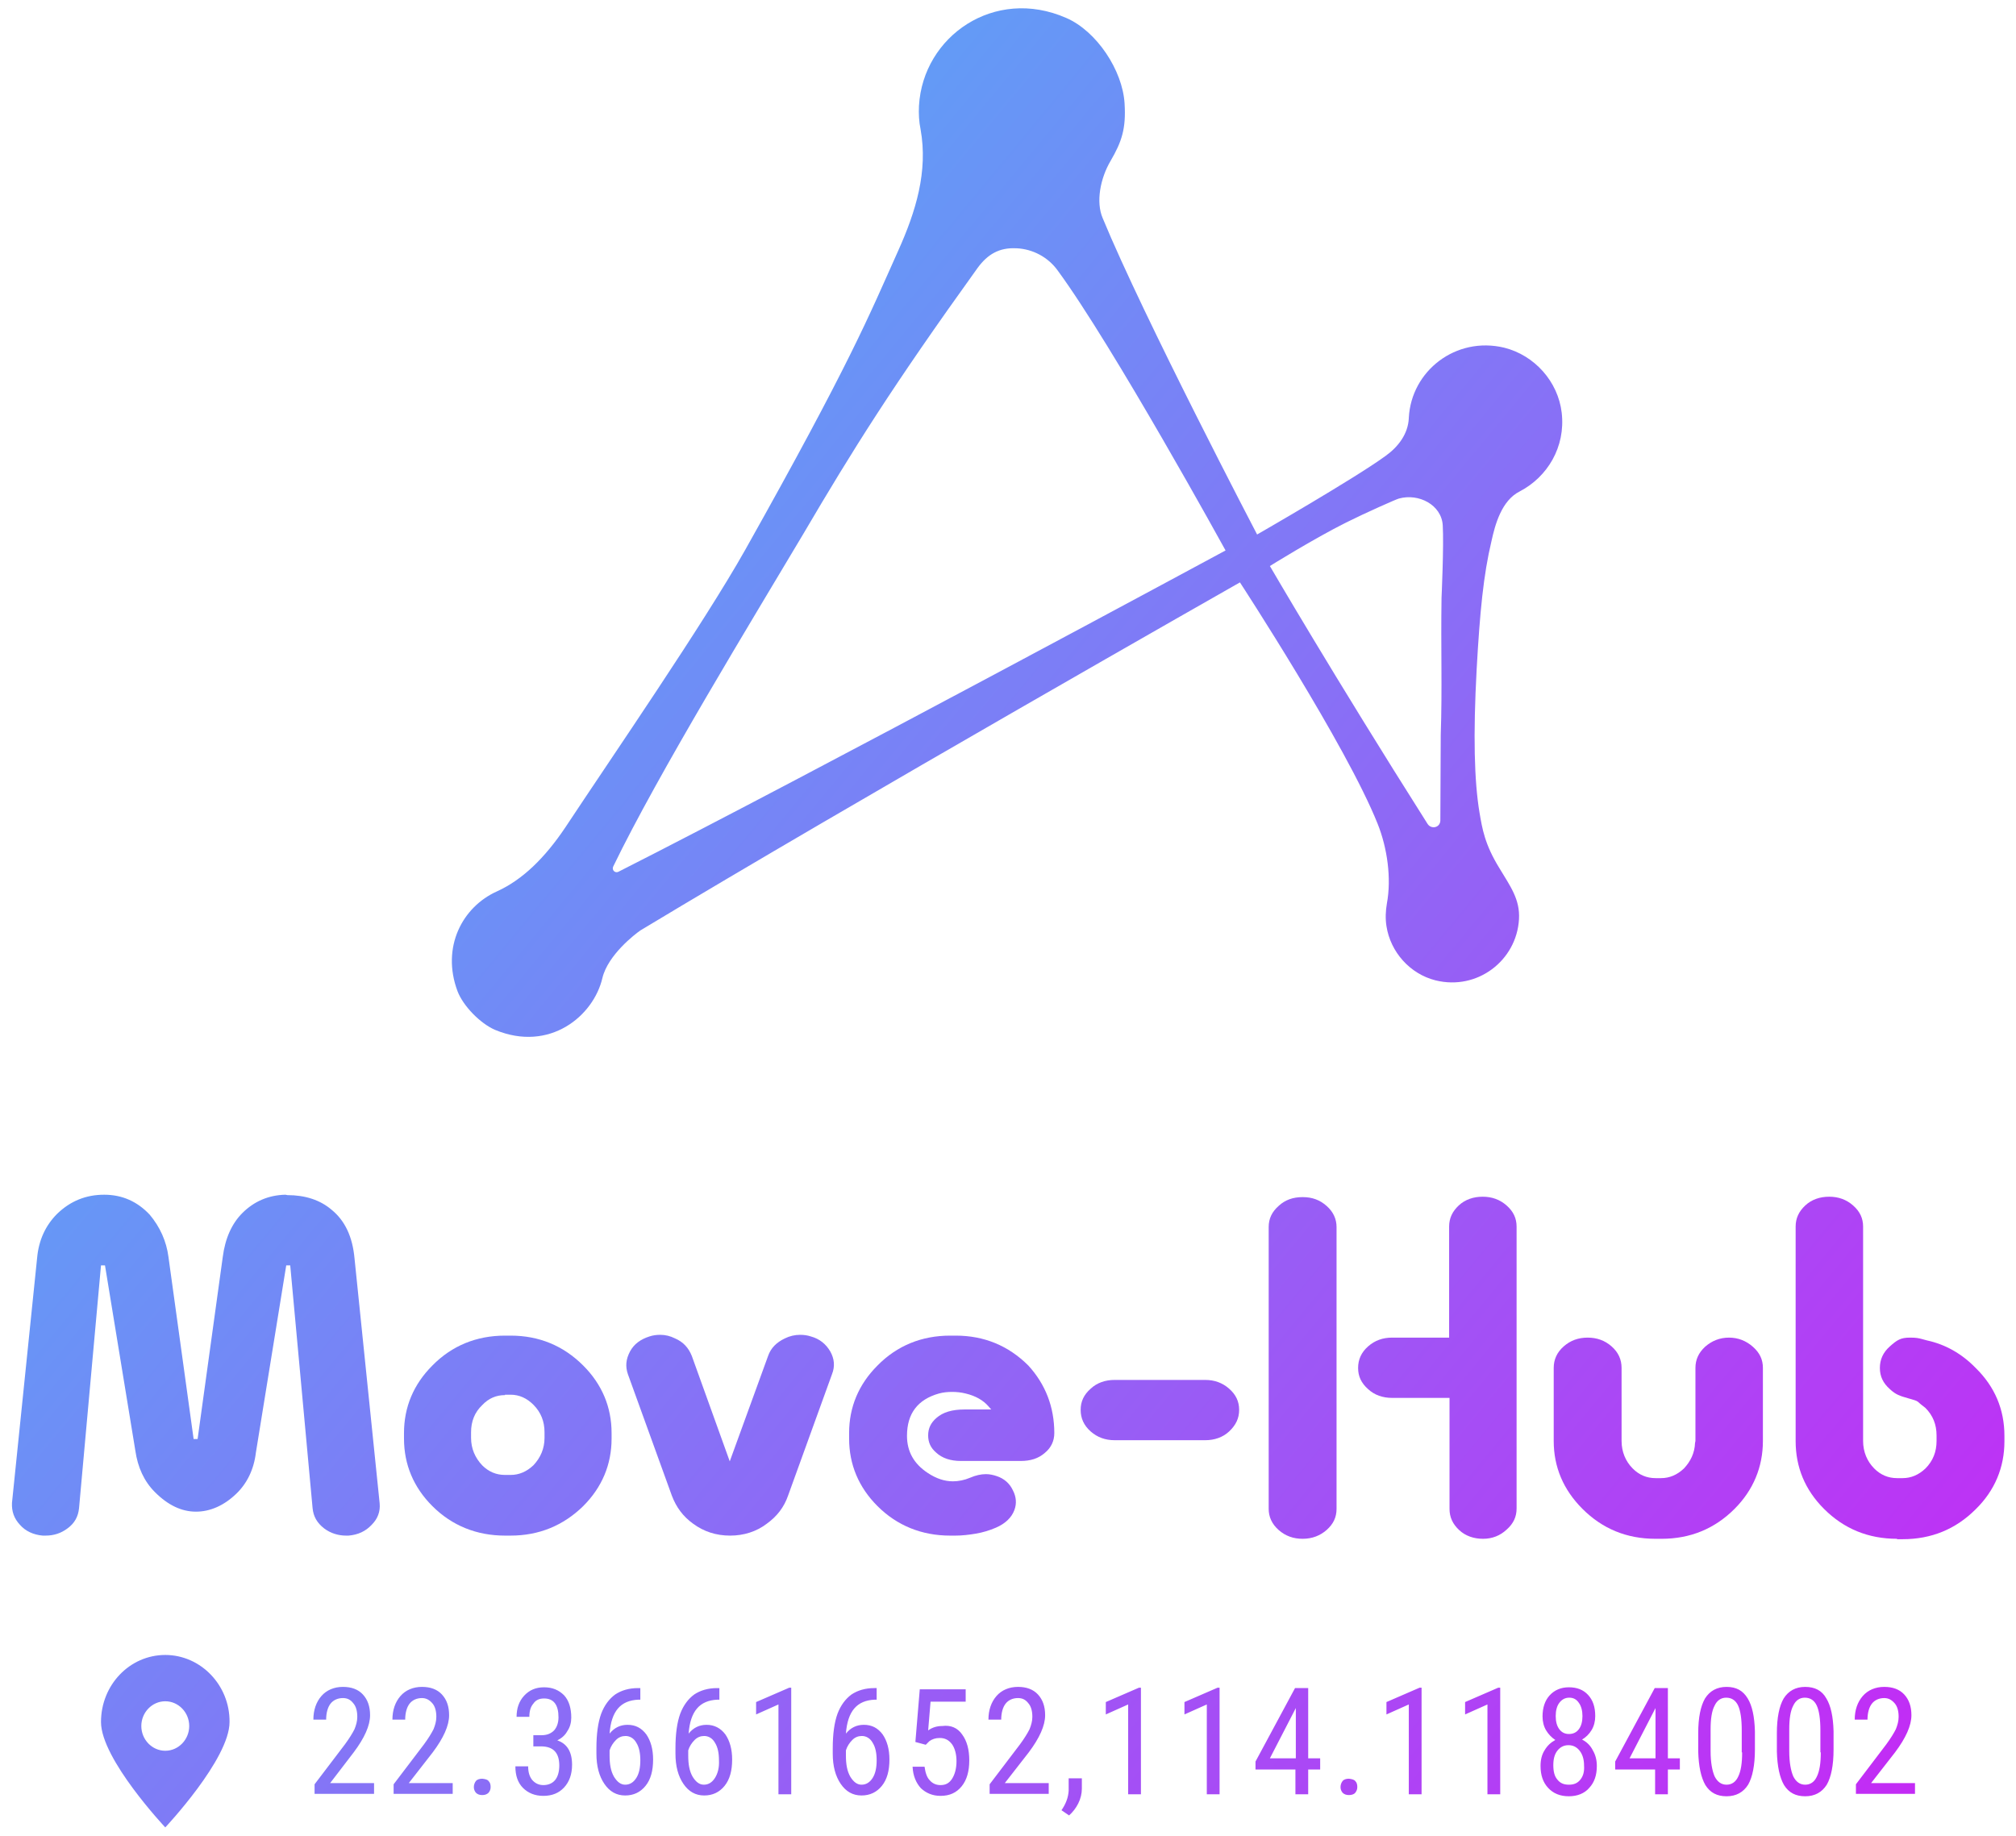
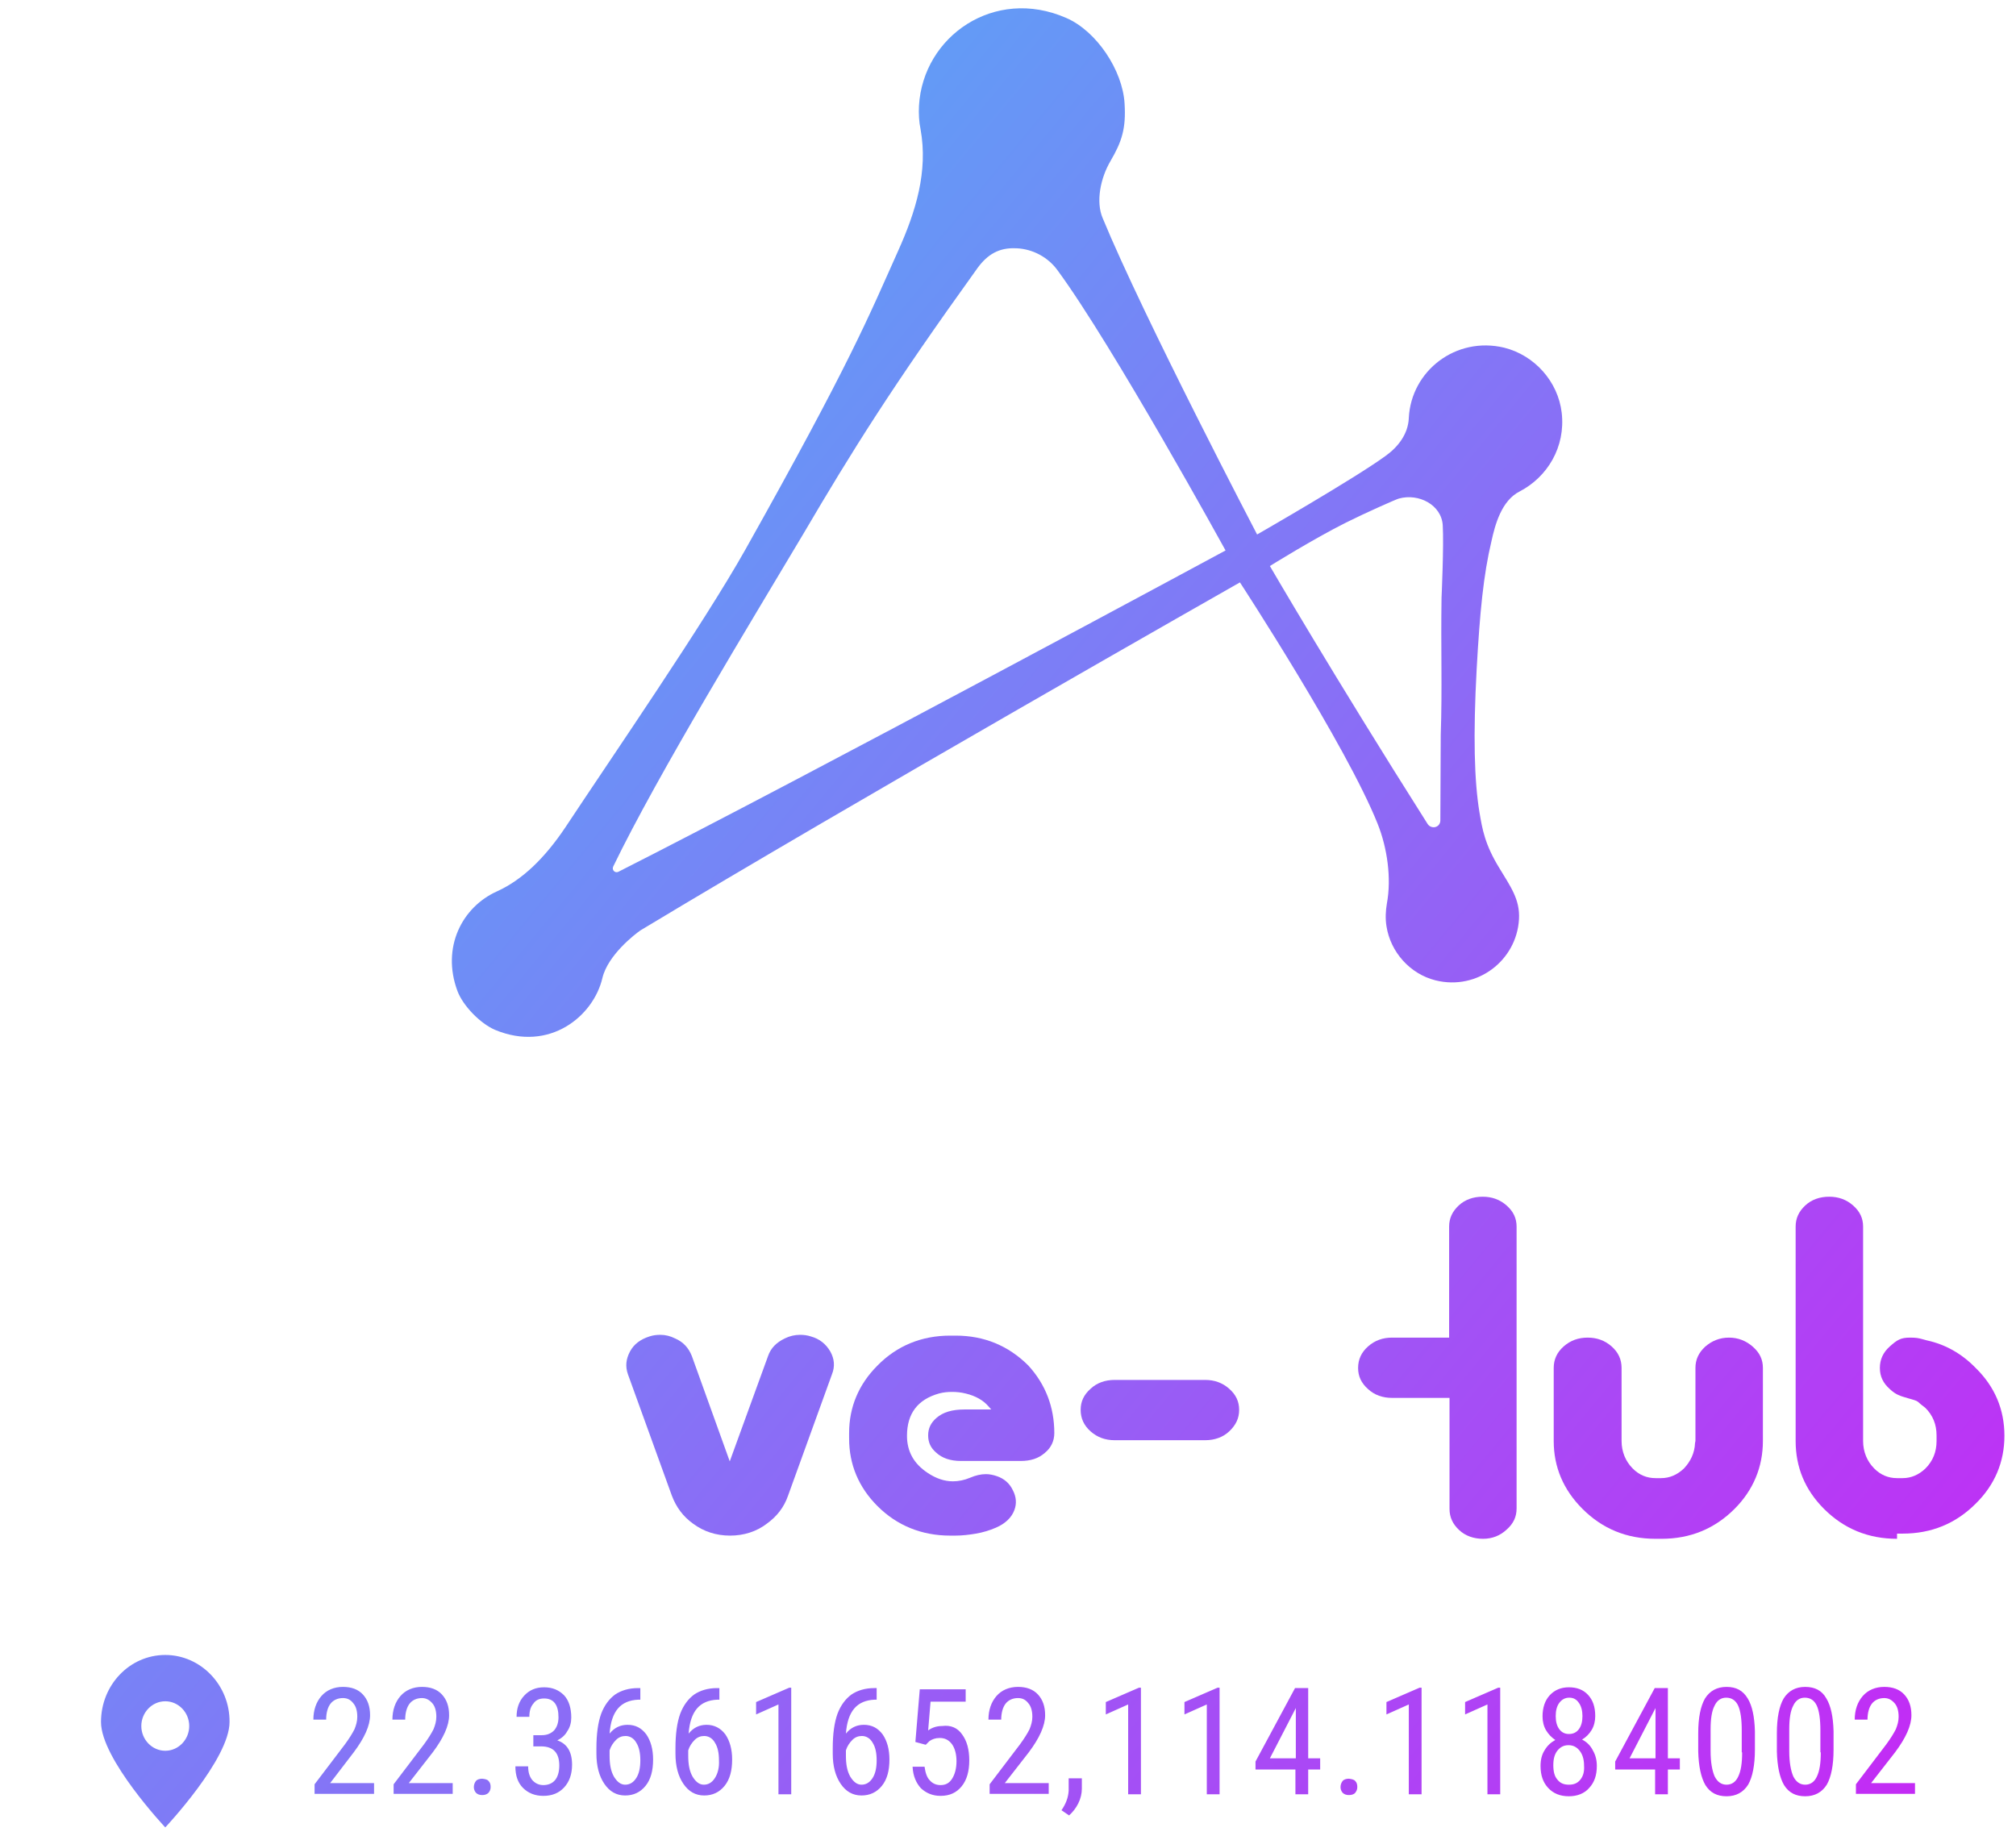
<svg xmlns="http://www.w3.org/2000/svg" data-bbox="2.989 2.078 499.111 455.722" viewBox="0 0 505 460" data-type="ugc">
  <g>
    <linearGradient y2="570.73" x2="570.869" y1="93.993" x1="-5.129" gradientUnits="userSpaceOnUse" id="95515c21-865b-46ac-a688-a3885e099703">
      <stop offset=".093" stop-color="#56aaf6" />
      <stop offset=".812" stop-color="#c529f5" />
    </linearGradient>
    <path d="M391.2 103.4c-.9-7.8-6.8-14.4-14.4-16.3-12.1-2.9-23.3 5.8-23.9 17.6v.1c-.2 3.9-2.6 7.1-5.8 9.4-7.8 5.7-32.2 19.7-32.2 19.7s-28.4-54.3-38.7-79.3c-1.7-4-.6-9.9 2-14.3 2.8-4.8 3.9-8.1 3.5-14.4-.5-8.3-7-18.1-14.6-21.4-18-7.9-35.9 4.6-36.9 22-.1 2 0 4 .4 5.9 1.9 10.6-1.2 20.6-5.6 30.4-7.4 16.5-11.8 27.7-38.3 74.9-10.4 18.5-33.4 51.9-45.1 69.6-5.1 7.6-10.7 13.1-17.1 16-8.7 3.9-14 14-9.9 25 1.4 3.7 5.7 8.1 9.4 9.7 13.7 5.7 24.7-3.5 26.9-13 1.4-5.8 8.2-11 9.5-11.9 52.7-31.8 150.2-87.2 150.2-87.2s26.7 40.9 34.5 60.5c2.4 6 3.5 13.6 2.3 20-.3 1.8-.4 3.7-.1 5.6 1 6.5 5.9 12 12.3 13.6 10.5 2.6 20.3-5 20.9-15.3.3-5-2.2-8.3-4.9-12.8-3.7-6-4.3-9.9-5-14-1.3-7.8-1.6-19.3-.7-35.9.8-14.3 1.7-23.6 3.7-32 .9-4.1 2.5-10.2 7.1-12.5 6.9-3.6 11.5-11.1 10.5-19.7zm-236.3 115c-.8.4-1.7-.4-1.3-1.3 11.2-23.2 35.3-62.6 47.6-83.3 12.4-21.1 22.2-36.8 43.7-66.7 2.5-3.4 5.4-5.1 9.6-4.9h.2c4 .2 7.8 2.2 10.2 5.5 13.9 18.9 42.1 70.2 42.1 70.2s-103.7 56-152.1 80.5zm206.2-68.7c-.2 12.8.2 22.5-.2 34.4l-.1 21.5c-.1 1.8-2.3 2.2-3.2.8-23.7-37.4-39.5-64.6-39.5-64.6s10.9-6.8 19.1-10.9c5-2.5 12.7-5.9 13.2-6 5-1.4 10.7 1.6 11 6.7.3 5-.3 18.1-.3 18.1zm-278.4 297h11v2.7H78.8V447l7.6-10c1.1-1.5 1.9-2.8 2.4-3.8.4-1 .7-2 .7-3.1 0-1.4-.3-2.6-1-3.4-.7-.9-1.5-1.3-2.6-1.3-1.3 0-2.4.5-3.1 1.4-.7.9-1.1 2.3-1.1 4h-3.2c0-2.4.7-4.4 2-5.9s3.2-2.3 5.4-2.3c2.1 0 3.8.6 5 1.9 1.2 1.3 1.8 3 1.8 5.2 0 2.6-1.4 5.7-4.1 9.3l-5.9 7.7zm19.7 0h11v2.7H98.6V447l7.6-10c1.1-1.5 1.9-2.8 2.4-3.8.4-1 .7-2 .7-3.1 0-1.4-.3-2.6-1-3.4s-1.5-1.3-2.6-1.3c-1.3 0-2.4.5-3.1 1.4-.7.9-1.1 2.3-1.1 4h-3.2c0-2.4.7-4.4 2-5.9s3.2-2.3 5.4-2.3c2.1 0 3.8.6 5 1.9 1.2 1.3 1.8 3 1.8 5.2 0 2.6-1.4 5.7-4.1 9.3l-6 7.7zm20-.5c.4.4.5.9.5 1.5s-.2 1-.5 1.4c-.4.4-.9.6-1.6.6-.7 0-1.2-.2-1.6-.6-.3-.4-.5-.8-.5-1.4 0-.6.2-1.1.5-1.5.3-.4.9-.6 1.6-.6.8.1 1.3.2 1.6.6zm20.9-4.1c0 2.4-.7 4.3-2 5.7-1.3 1.4-3 2.1-5.2 2.1-2.1 0-3.8-.7-5.1-2-1.3-1.3-1.9-3.1-1.9-5.4h3.2c0 1.4.3 2.5 1 3.4.7.8 1.6 1.3 2.8 1.3 1.2 0 2.2-.4 2.9-1.2.7-.8 1.1-2.1 1.1-3.7 0-3.2-1.5-4.8-4.6-4.8h-1.9v-2.8h2.1c1.3 0 2.3-.4 3.1-1.2.7-.8 1.1-1.9 1.1-3.3 0-3.1-1.2-4.7-3.6-4.7-1.2 0-2.1.4-2.7 1.3-.7.8-1 1.9-1 3.3h-3.2c0-2.1.6-3.9 1.9-5.3 1.3-1.4 2.9-2.1 5-2.1s3.7.7 5 2c1.2 1.3 1.8 3.2 1.8 5.6 0 1.2-.3 2.4-1 3.4-.6 1.1-1.5 1.8-2.5 2.3 2.4.8 3.7 2.8 3.7 6.1zm13.9-10c-1.8 0-3.3.7-4.5 2.2.2-2.8.9-4.9 2.1-6.3 1.2-1.4 2.9-2.1 5.1-2.2h.5v-2.9h-.6c-2.3 0-4.2.6-5.7 1.6-1.5 1.1-2.7 2.7-3.5 4.8-.8 2.2-1.2 5.1-1.2 8.7v1.3c0 3.2.7 5.7 2 7.6 1.3 1.9 3 2.9 5.2 2.9 2.1 0 3.8-.8 5.1-2.4 1.3-1.6 1.9-3.8 1.9-6.6 0-2.6-.6-4.7-1.7-6.3-1.2-1.6-2.7-2.4-4.7-2.4zm2.2 13.3c-.7 1.1-1.6 1.7-2.8 1.7-1.1 0-2-.7-2.8-2-.8-1.4-1.1-3.1-1.1-5.3v-1.3c.3-1 .9-1.9 1.6-2.6.7-.7 1.5-1 2.4-1 1.1 0 2.1.6 2.7 1.7.7 1.1 1 2.6 1 4.4 0 1.8-.3 3.3-1 4.4zm17.6-13.3c-1.8 0-3.3.7-4.5 2.2.2-2.8.9-4.9 2.1-6.3 1.2-1.4 2.9-2.1 5.1-2.2h.5v-2.9h-.6c-2.3 0-4.2.6-5.7 1.6-1.5 1.1-2.7 2.7-3.5 4.8-.8 2.2-1.2 5.1-1.2 8.7v1.3c0 3.2.7 5.7 2 7.6 1.3 1.9 3 2.9 5.2 2.9 2.1 0 3.8-.8 5.1-2.4 1.3-1.6 1.9-3.8 1.9-6.6 0-2.6-.6-4.7-1.7-6.3-1.2-1.6-2.8-2.4-4.7-2.4zm2.1 13.3c-.7 1.1-1.6 1.7-2.8 1.7-1.1 0-2-.7-2.8-2-.8-1.4-1.1-3.1-1.1-5.3v-1.3c.3-1 .9-1.9 1.6-2.6.7-.7 1.5-1 2.4-1 1.1 0 2.1.6 2.7 1.7.7 1.1 1 2.6 1 4.4.1 1.8-.3 3.3-1 4.4zm18.6-22.6h.5v26.7H195V427l-5.6 2.5v-3.1l8.3-3.6zm18.7 9.3c-1.8 0-3.3.7-4.5 2.2.2-2.8.9-4.9 2.1-6.3 1.2-1.4 2.9-2.1 5.1-2.2h.5v-2.9h-.6c-2.3 0-4.2.6-5.7 1.6-1.5 1.1-2.7 2.7-3.5 4.8-.8 2.2-1.2 5.1-1.2 8.7v1.3c0 3.2.7 5.7 2 7.6 1.3 1.9 3 2.9 5.2 2.9 2.1 0 3.8-.8 5.1-2.4 1.3-1.6 1.9-3.8 1.9-6.6 0-2.6-.6-4.7-1.7-6.3-1.2-1.6-2.7-2.4-4.7-2.4zm2.2 13.3c-.7 1.1-1.6 1.7-2.8 1.7-1.1 0-2-.7-2.8-2-.8-1.4-1.1-3.1-1.1-5.3v-1.3c.3-1 .9-1.9 1.6-2.6.7-.7 1.5-1 2.4-1 1.1 0 2.1.6 2.7 1.7.7 1.1 1 2.6 1 4.4 0 1.8-.3 3.3-1 4.4zm22.4-10.9c1.2 1.6 1.8 3.8 1.8 6.5s-.6 4.9-1.9 6.5c-1.3 1.6-3 2.4-5.3 2.4-2 0-3.6-.7-4.9-1.9-1.2-1.3-2-3.1-2.1-5.4h3c.2 1.5.6 2.7 1.3 3.4.7.8 1.6 1.2 2.7 1.2 1.3 0 2.2-.5 2.9-1.6.7-1.1 1.1-2.6 1.1-4.4 0-1.7-.4-3.2-1.1-4.2-.8-1.1-1.8-1.6-3.1-1.6-1.1 0-1.9.3-2.6.8l-.9.9-2.6-.7 1.1-13.2h11.5v3.1h-8.8l-.6 7.2c1.1-.8 2.3-1.1 3.5-1.1 2.2-.3 3.9.5 5 2.1zm10.7 12.2h11v2.7h-14.8V447l7.6-10c1.1-1.5 1.9-2.8 2.4-3.8.4-1 .7-2 .7-3.1 0-1.4-.3-2.6-1-3.4-.7-.9-1.5-1.3-2.6-1.3-1.3 0-2.4.5-3.1 1.4-.7.9-1.1 2.3-1.1 4h-3.2c0-2.4.7-4.4 2-5.9s3.2-2.3 5.4-2.3c2.1 0 3.8.6 5 1.9 1.2 1.3 1.8 3 1.8 5.2 0 2.6-1.4 5.7-4.1 9.3l-6 7.7zm16-1.2h3.3v2.6c0 1.2-.3 2.5-.9 3.7-.6 1.2-1.4 2.2-2.3 3l-1.9-1.3c1.1-1.6 1.7-3.2 1.8-4.9v-3.1zm17.6-22.7h.5v26.7h-3.2V427l-5.6 2.5v-3.1l8.3-3.6zm19.7 0h.5v26.7h-3.2V427l-5.6 2.5v-3.1l8.3-3.6zm22.8.1h-3.4l-9.9 18.4v2h10v6.2h3.2v-6.2h3v-2.8h-3v-17.6zm-3.2 17.6h-6.5l6.5-12.6v12.6zm14.9 5.7c.4.4.5.9.5 1.5s-.2 1-.5 1.4-.9.6-1.6.6c-.7 0-1.2-.2-1.6-.6-.3-.4-.5-.8-.5-1.4 0-.6.2-1.1.5-1.5.3-.4.9-.6 1.6-.6.7.1 1.3.2 1.6.6zm16.1-23.4h.5v26.7h-3.2V427l-5.6 2.5v-3.1l8.3-3.6zm19.7 0h.5v26.7h-3.2V427l-5.6 2.5v-3.1l8.3-3.6zm21 13c1-.6 1.8-1.4 2.4-2.4.6-1 .9-2.2.9-3.5 0-2.3-.6-4-1.8-5.3-1.2-1.3-2.8-1.9-4.8-1.9s-3.6.7-4.8 2c-1.2 1.3-1.8 3.1-1.8 5.3 0 1.3.3 2.5.9 3.5.6 1 1.4 1.8 2.3 2.4-1.1.6-2 1.4-2.7 2.6-.7 1.1-1 2.4-1 3.9 0 2.3.6 4.1 1.9 5.5 1.3 1.4 3 2.1 5.2 2.1 2.1 0 3.9-.7 5.1-2.1 1.3-1.4 1.9-3.2 1.9-5.5 0-1.4-.3-2.7-1-3.9-.6-1.2-1.5-2.1-2.7-2.7zm-5.7-9.2c.6-.8 1.4-1.3 2.5-1.3 1 0 1.8.4 2.4 1.3.6.8.9 2 .9 3.3 0 1.4-.3 2.5-.9 3.3-.6.8-1.4 1.2-2.5 1.2-1 0-1.8-.4-2.4-1.2-.6-.8-.9-1.9-.9-3.3s.3-2.5.9-3.3zm5.3 19.2c-.7.9-1.6 1.3-2.9 1.3s-2.2-.4-2.9-1.3c-.7-.8-1-2-1-3.6 0-1.5.3-2.7 1-3.6.7-.9 1.6-1.4 2.8-1.4 1.2 0 2.1.5 2.8 1.4s1.1 2.1 1.1 3.7c.1 1.5-.2 2.6-.9 3.5zm22-22.9h-3.4l-9.9 18.4v2h10v6.2h3.2v-6.2h3v-2.8h-3v-17.6zm-3.2 17.6h-6.5l6.5-12.6v12.6zm17.8-17.9c-2.4 0-4.2 1-5.4 2.9-1.1 1.9-1.7 4.8-1.7 8.7v4.6c.1 3.7.7 6.5 1.8 8.4 1.2 1.9 2.9 2.8 5.3 2.8s4.2-1 5.4-2.9c1.1-1.9 1.7-4.9 1.7-8.8v-4.6c-.1-3.7-.7-6.4-1.8-8.2-1.2-2-2.9-2.9-5.3-2.9zm3.9 16.4c0 2.7-.3 4.7-1 6.1-.6 1.3-1.6 2-2.9 2-1.3 0-2.3-.7-3-2.1-.6-1.4-1-3.5-1-6.3v-5.5c0-2.6.3-4.6 1-5.9.6-1.3 1.6-2 2.9-2 1.4 0 2.4.7 3 2 .6 1.3.9 3.4.9 6.2v5.5zm15.8-16.4c-2.4 0-4.2 1-5.4 2.9-1.1 1.9-1.7 4.8-1.7 8.7v4.6c.1 3.7.7 6.5 1.8 8.4 1.2 1.9 2.9 2.8 5.3 2.8s4.2-1 5.4-2.9c1.1-1.9 1.7-4.9 1.7-8.8v-4.6c-.1-3.7-.7-6.4-1.8-8.2-1.1-2-2.9-2.9-5.3-2.9zm3.9 16.4c0 2.7-.3 4.7-1 6.1-.6 1.3-1.6 2-2.9 2-1.3 0-2.3-.7-3-2.1-.6-1.4-1-3.5-1-6.3v-5.5c0-2.6.3-4.6 1-5.9.6-1.3 1.6-2 2.9-2 1.4 0 2.4.7 3 2 .6 1.3.9 3.4.9 6.2v5.5zm12.6 7.7h11v2.7h-14.8V447l7.6-10c1.1-1.5 1.9-2.8 2.4-3.8.4-1 .7-2 .7-3.1 0-1.4-.3-2.6-1-3.4s-1.5-1.3-2.6-1.3c-1.3 0-2.4.5-3.1 1.4-.7.9-1.1 2.3-1.1 4h-3.2c0-2.4.7-4.4 2-5.9s3.2-2.3 5.4-2.3c2.1 0 3.8.6 5 1.9 1.2 1.3 1.8 3 1.8 5.2 0 2.6-1.4 5.7-4.1 9.3l-6 7.7zM41.4 414.6c-8.9 0-16.1 7.5-16.1 16.8s16.1 26.4 16.1 26.4 16.1-17.1 16.1-26.4c.1-9.2-7.2-16.8-16.1-16.8zm0 24c-3.3 0-6-2.8-6-6.2 0-3.4 2.7-6.2 6-6.2s6 2.8 6 6.2c0 3.4-2.7 6.2-6 6.2z" fill="url(#95515c21-865b-46ac-a688-a3885e099703)" />
    <linearGradient y2="694.104" x2="468.756" y1="217.368" x1="-107.243" gradientUnits="userSpaceOnUse" id="d6d60f52-2b19-401c-b950-0087fd35e969">
      <stop offset=".093" stop-color="#56aaf6" />
      <stop offset=".812" stop-color="#c529f5" />
    </linearGradient>
-     <path d="M86.7 384.7c-2 0-3.9-.6-5.5-1.8-1.8-1.4-2.7-3-2.9-5.1L72.7 317h-1l-7.6 46.9c-.5 4.2-2.2 7.7-4.9 10.3-3.1 3-6.6 4.5-10.1 4.5-3.6 0-7-1.6-10.3-4.9-2.7-2.7-4.3-6.2-4.9-10.4L26.3 317h-1l-5.5 60.8c-.2 2.1-1.1 3.8-2.9 5.1-1.6 1.2-3.4 1.8-5.5 1.8h-.7c-2.3-.2-4.3-1.1-5.7-2.7-1.5-1.6-2.1-3.4-2-5.5l6.3-61.4c.4-4.4 2.1-8.1 5-11 3.3-3.2 7.2-4.8 11.8-4.8 4.5 0 8.3 1.7 11.4 5 2.6 3.1 4.2 6.7 4.7 10.6l6.3 45.6h1l6.3-45.6c.6-4.7 2.3-8.4 4.9-11 2.9-2.9 6.5-4.5 10.8-4.6l.5.1c4.4 0 8.2 1.2 11.1 3.7 3.3 2.7 5.2 6.7 5.7 12.1l6.3 61.4c.2 2.1-.5 3.9-2 5.4-1.5 1.6-3.4 2.5-5.8 2.7h-.6z" fill="url(#d6d60f52-2b19-401c-b950-0087fd35e969)" />
    <linearGradient y2="663.396" x2="494.172" y1="186.66" x1="-81.827" gradientUnits="userSpaceOnUse" id="089ad60f-23bc-4ecc-99fc-1a34f49a6f07">
      <stop offset=".093" stop-color="#56aaf6" />
      <stop offset=".812" stop-color="#c529f5" />
    </linearGradient>
-     <path d="M126.5 384.7c-7.1 0-13.3-2.5-18.2-7.4-4.7-4.7-7.1-10.4-7.1-16.9V359c0-6.5 2.4-12.2 7.1-16.9 4.9-5 11.1-7.5 18.2-7.5h1.4c7.1 0 13.2 2.5 18.2 7.5 4.7 4.7 7.1 10.4 7.1 16.9v1.4c0 6.5-2.4 12.2-7.1 16.9-5 4.9-11.1 7.4-18.2 7.4h-1.4zm0-35.2c-2.2 0-4.1.8-5.7 2.5-1.9 1.8-2.8 4.1-2.8 6.8v1.4c0 2.7 1 5 2.8 6.9 1.6 1.6 3.5 2.4 5.7 2.4h1.4c2.1 0 4-.8 5.7-2.4 1.8-1.9 2.8-4.2 2.8-6.9v-1.4c0-2.7-.9-5-2.8-6.9-1.6-1.6-3.5-2.5-5.7-2.5h-1.4z" fill="url(#089ad60f-23bc-4ecc-99fc-1a34f49a6f07)" />
    <linearGradient y2="632.276" x2="519.929" y1="155.539" x1="-56.069" gradientUnits="userSpaceOnUse" id="1e16977f-95e7-4e20-ae3e-a45641d2fe61">
      <stop offset=".093" stop-color="#56aaf6" />
      <stop offset=".812" stop-color="#c529f5" />
    </linearGradient>
    <path d="M182.9 384.7c-3.5 0-6.6-1-9.3-3-2.5-1.8-4.2-4.1-5.3-7l-11-30.4c-.7-2-.5-3.8.5-5.7 1-1.9 2.7-3.1 4.9-3.8.9-.3 1.8-.4 2.7-.4 1.3 0 2.5.3 3.7.9 2.1.9 3.4 2.4 4.2 4.4l9.5 26.4 9.6-26.4c.7-2 2.1-3.4 4.2-4.4 1.2-.6 2.5-.9 3.8-.9.9 0 1.8.1 2.7.4 2.2.6 3.8 1.9 4.9 3.8 1 1.8 1.2 3.7.4 5.7l-11 30.4c-1 2.9-2.8 5.2-5.3 7-2.6 2-5.8 3-9.2 3z" fill="url(#1e16977f-95e7-4e20-ae3e-a45641d2fe61)" />
    <linearGradient y2="608.589" x2="539.534" y1="131.852" x1="-36.465" gradientUnits="userSpaceOnUse" id="b56ece66-c54d-4d66-b7b8-e49da509d575">
      <stop offset=".093" stop-color="#56aaf6" />
      <stop offset=".812" stop-color="#c529f5" />
    </linearGradient>
    <path d="M238 384.7c-7.1 0-13.3-2.5-18.2-7.4-4.7-4.7-7.1-10.4-7.1-16.9V359c0-6.5 2.4-12.2 7.1-16.9 4.9-5 11.1-7.5 18.2-7.5h1.4c7.1 0 13.2 2.5 18.2 7.5 4.3 4.7 6.5 10.4 6.5 16.9 0 2-.8 3.7-2.4 5-1.6 1.4-3.6 2-6 2h-15c-2.6 0-4.7-.7-6.2-2.1-1.4-1.2-2-2.6-2-4.3 0-1.8.7-3.2 2.1-4.4 1.6-1.4 3.9-2.1 7-2.1h6.7l-.7-.8c-1.3-1.5-3.2-2.6-5.7-3.2-1.2-.3-2.3-.4-3.4-.4s-2.2.1-3.3.4c-5.3 1.5-8 5-8 10.6 0 3.9 1.7 7 5.2 9.3 2.1 1.4 4.2 2.1 6.3 2.1 1.4 0 2.9-.3 4.3-.9 1.4-.6 2.7-.9 4-.9.9 0 1.8.2 2.7.5 1.8.6 3.2 1.8 4 3.5.9 1.7 1 3.4.4 5-.7 1.9-2.3 3.4-4.6 4.4-1.6.7-3.3 1.2-5 1.5-1.8.3-3.5.5-5.2.5H238z" fill="url(#b56ece66-c54d-4d66-b7b8-e49da509d575)" />
    <linearGradient y2="579.374" x2="563.715" y1="102.637" x1="-12.284" gradientUnits="userSpaceOnUse" id="5a6500ce-e6ff-4fa0-a287-85a0f16b88b3">
      <stop offset=".093" stop-color="#56aaf6" />
      <stop offset=".812" stop-color="#c529f5" />
    </linearGradient>
    <path d="M279.2 360.8c-2.3 0-4.3-.7-6-2.2-1.7-1.5-2.5-3.3-2.5-5.4 0-2.1.8-3.8 2.5-5.3 1.6-1.5 3.7-2.2 6-2.2h22.7c2.3 0 4.3.7 6 2.2 1.7 1.5 2.5 3.2 2.5 5.3 0 2.1-.8 3.8-2.5 5.4-1.6 1.5-3.7 2.2-6 2.2h-22.7z" fill="url(#5a6500ce-e6ff-4fa0-a287-85a0f16b88b3)" />
    <linearGradient y2="533.316" x2="601.836" y1="56.579" x1="25.837" gradientUnits="userSpaceOnUse" id="92b9054b-62d0-4702-9da6-40345b86fe9f">
      <stop offset=".093" stop-color="#56aaf6" />
      <stop offset=".812" stop-color="#c529f5" />
    </linearGradient>
    <path d="M371.5 385.5c-2.3 0-4.4-.7-6-2.2-1.6-1.5-2.4-3.2-2.4-5.3v-27.8h-14.4c-2.3 0-4.4-.7-6-2.2-1.7-1.5-2.5-3.2-2.5-5.3 0-2.1.8-3.9 2.5-5.4 1.7-1.5 3.7-2.2 6-2.2H363v-27.8c0-2.1.8-3.8 2.4-5.3 1.6-1.5 3.7-2.2 6-2.2s4.3.7 6 2.2c1.7 1.5 2.5 3.2 2.5 5.3v70.6c0 2.1-.8 3.8-2.5 5.3-1.6 1.5-3.6 2.3-5.9 2.3z" fill="url(#92b9054b-62d0-4702-9da6-40345b86fe9f)" />
    <linearGradient y2="555.462" x2="583.506" y1="78.725" x1="7.507" gradientUnits="userSpaceOnUse" id="617e6ae3-d8ca-4167-a278-cf6a59562f76">
      <stop offset=".093" stop-color="#56aaf6" />
      <stop offset=".812" stop-color="#c529f5" />
    </linearGradient>
-     <path d="M326.3 385.5c-2.3 0-4.3-.7-6-2.2-1.7-1.5-2.5-3.3-2.5-5.3v-70.6c0-2.1.8-3.8 2.5-5.3 1.6-1.5 3.6-2.2 6-2.2s4.3.7 6 2.2c1.7 1.5 2.5 3.3 2.5 5.3V378c0 2.1-.8 3.8-2.5 5.3-1.6 1.4-3.6 2.2-6 2.2z" fill="url(#617e6ae3-d8ca-4167-a278-cf6a59562f76)" />
    <linearGradient y2="519.548" x2="613.231" y1="42.811" x1="37.232" gradientUnits="userSpaceOnUse" id="9253a668-0731-4d91-b0e0-0b139dad7041">
      <stop offset=".093" stop-color="#56aaf6" />
      <stop offset=".812" stop-color="#c529f5" />
    </linearGradient>
    <path d="M414.7 385.5c-7.2 0-13.3-2.5-18.3-7.5-4.8-4.8-7.2-10.5-7.2-17v-18.3c0-2.1.8-3.9 2.5-5.4 1.7-1.5 3.7-2.2 6-2.2s4.3.7 6 2.2c1.7 1.5 2.5 3.3 2.5 5.4V361c0 2.7 1 5.1 2.8 6.9 1.6 1.6 3.5 2.4 5.7 2.4h1.4c2.1 0 4-.8 5.7-2.4 1.7-1.8 2.7-3.9 2.8-6.4l.1-.5v-18.3c0-2.1.8-3.8 2.4-5.3 1.7-1.5 3.7-2.3 6-2.3s4.3.8 6 2.3c1.7 1.5 2.5 3.2 2.5 5.3V361c0 6.5-2.4 12.3-7.1 17-5 5-11.1 7.5-18.3 7.5h-1.5z" fill="url(#9253a668-0731-4d91-b0e0-0b139dad7041)" />
    <linearGradient y2="488.035" x2="639.313" y1="11.298" x1="63.315" gradientUnits="userSpaceOnUse" id="4b4d38ca-516c-48e9-a9ec-80053c9aed1c">
      <stop offset=".093" stop-color="#56aaf6" />
      <stop offset=".812" stop-color="#c529f5" />
    </linearGradient>
-     <path d="M475.2 385.5c-7.2 0-13.3-2.5-18.3-7.5-4.8-4.8-7.1-10.5-7.1-17v-53.7c0-2.1.8-3.8 2.4-5.3 1.6-1.5 3.7-2.2 6-2.2s4.3.7 6 2.2c1.7 1.5 2.5 3.2 2.5 5.3V361c0 2.7 1 5.1 2.8 6.9 1.6 1.6 3.5 2.4 5.7 2.4h1.4c2.1 0 4-.8 5.7-2.4 1.9-1.9 2.8-4.2 2.8-6.9v-1.4c0-2.7-.9-5-2.8-6.9-.9-.7-1.3-1-1.5-1.2-.5-.5-.7-.6-2.1-1l-.7-.2c-2.1-.6-3.1-.9-4.6-2.3-1.7-1.5-2.5-3.2-2.5-5.3 0-2.1.8-3.9 2.5-5.4 1.8-1.6 2.7-2.2 5-2.2 1.6 0 2.1.1 3.2.4.3.1.7.2 1.1.3 4.6 1 8.7 3.3 12.2 6.9 4.8 4.7 7.2 10.4 7.2 17v1.4c0 6.5-2.4 12.3-7.2 17-5 5-11.1 7.5-18.3 7.5h-1.4z" fill="url(#4b4d38ca-516c-48e9-a9ec-80053c9aed1c)" />
+     <path d="M475.2 385.5c-7.2 0-13.3-2.5-18.3-7.5-4.8-4.8-7.1-10.5-7.1-17v-53.7c0-2.1.8-3.8 2.4-5.3 1.6-1.5 3.7-2.2 6-2.2s4.3.7 6 2.2c1.7 1.5 2.5 3.2 2.5 5.3V361c0 2.7 1 5.1 2.8 6.9 1.6 1.6 3.5 2.4 5.7 2.4h1.4c2.1 0 4-.8 5.7-2.4 1.9-1.9 2.8-4.2 2.8-6.9v-1.4c0-2.7-.9-5-2.8-6.9-.9-.7-1.3-1-1.5-1.2-.5-.5-.7-.6-2.1-1l-.7-.2c-2.1-.6-3.1-.9-4.6-2.3-1.7-1.5-2.5-3.2-2.5-5.3 0-2.1.8-3.9 2.5-5.4 1.8-1.6 2.7-2.2 5-2.2 1.6 0 2.1.1 3.2.4.3.1.7.2 1.1.3 4.6 1 8.7 3.3 12.2 6.9 4.8 4.7 7.2 10.4 7.2 17c0 6.5-2.4 12.3-7.2 17-5 5-11.1 7.5-18.3 7.5h-1.4z" fill="url(#4b4d38ca-516c-48e9-a9ec-80053c9aed1c)" />
  </g>
</svg>